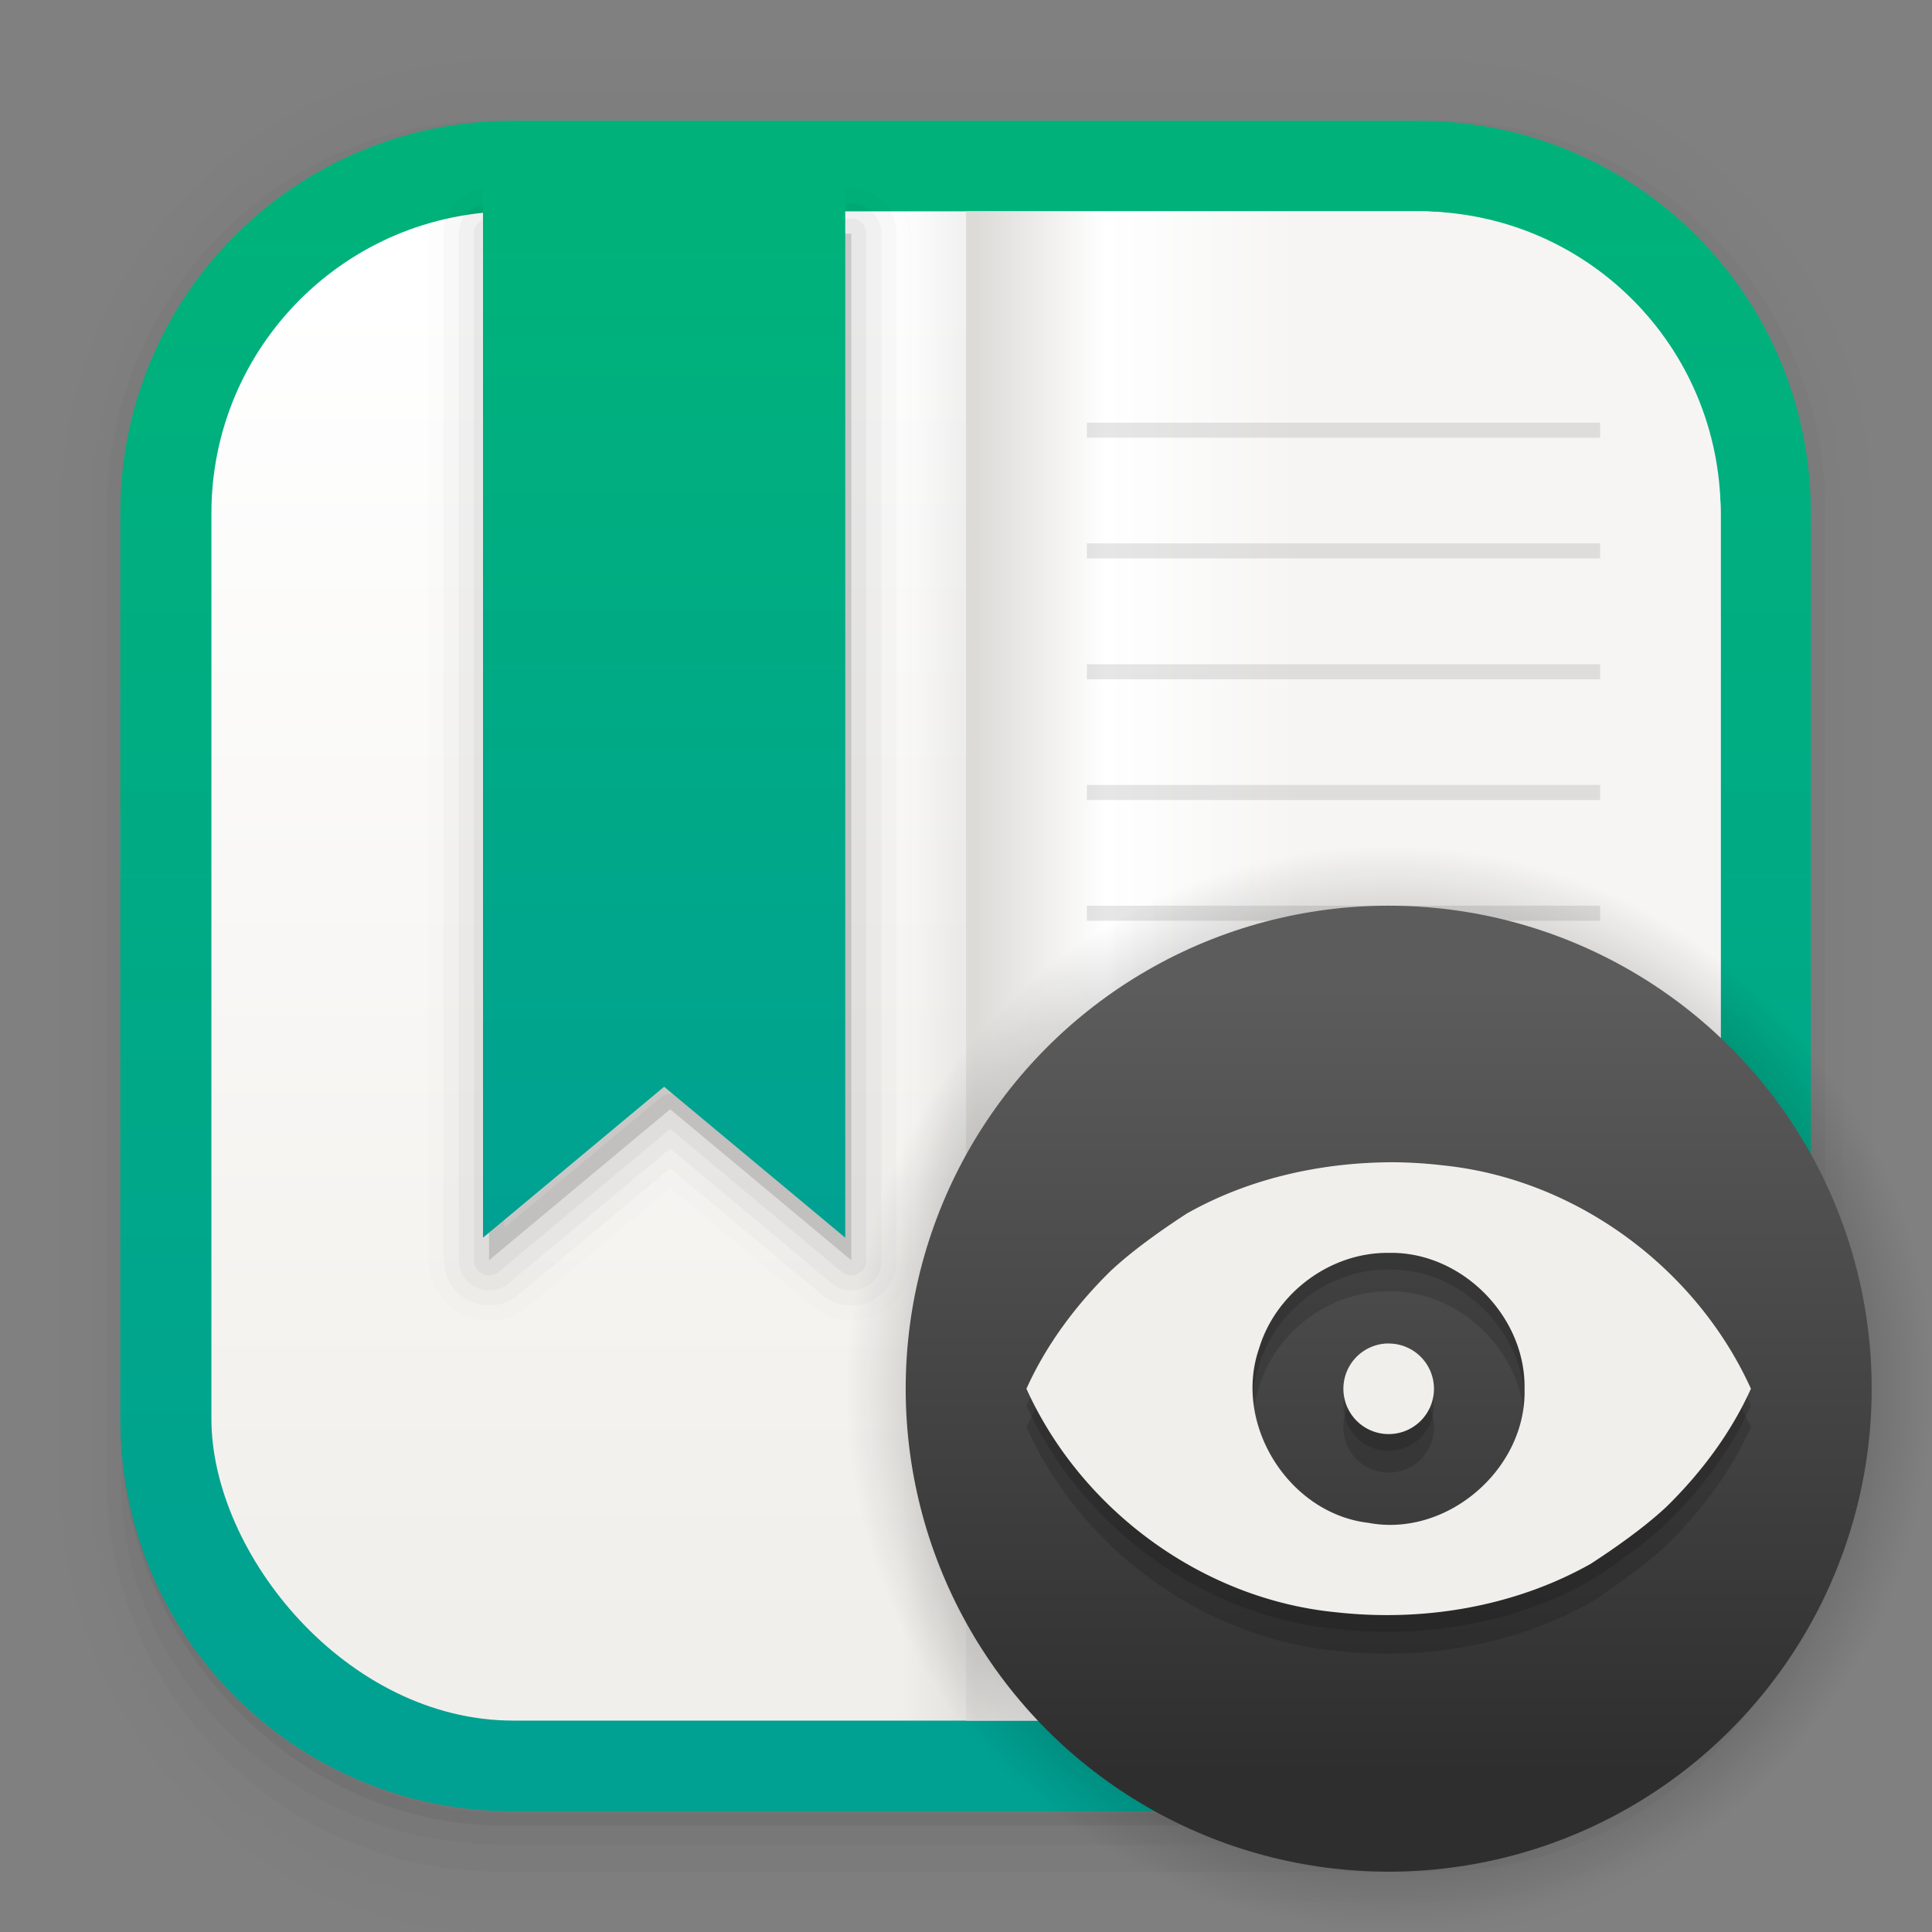
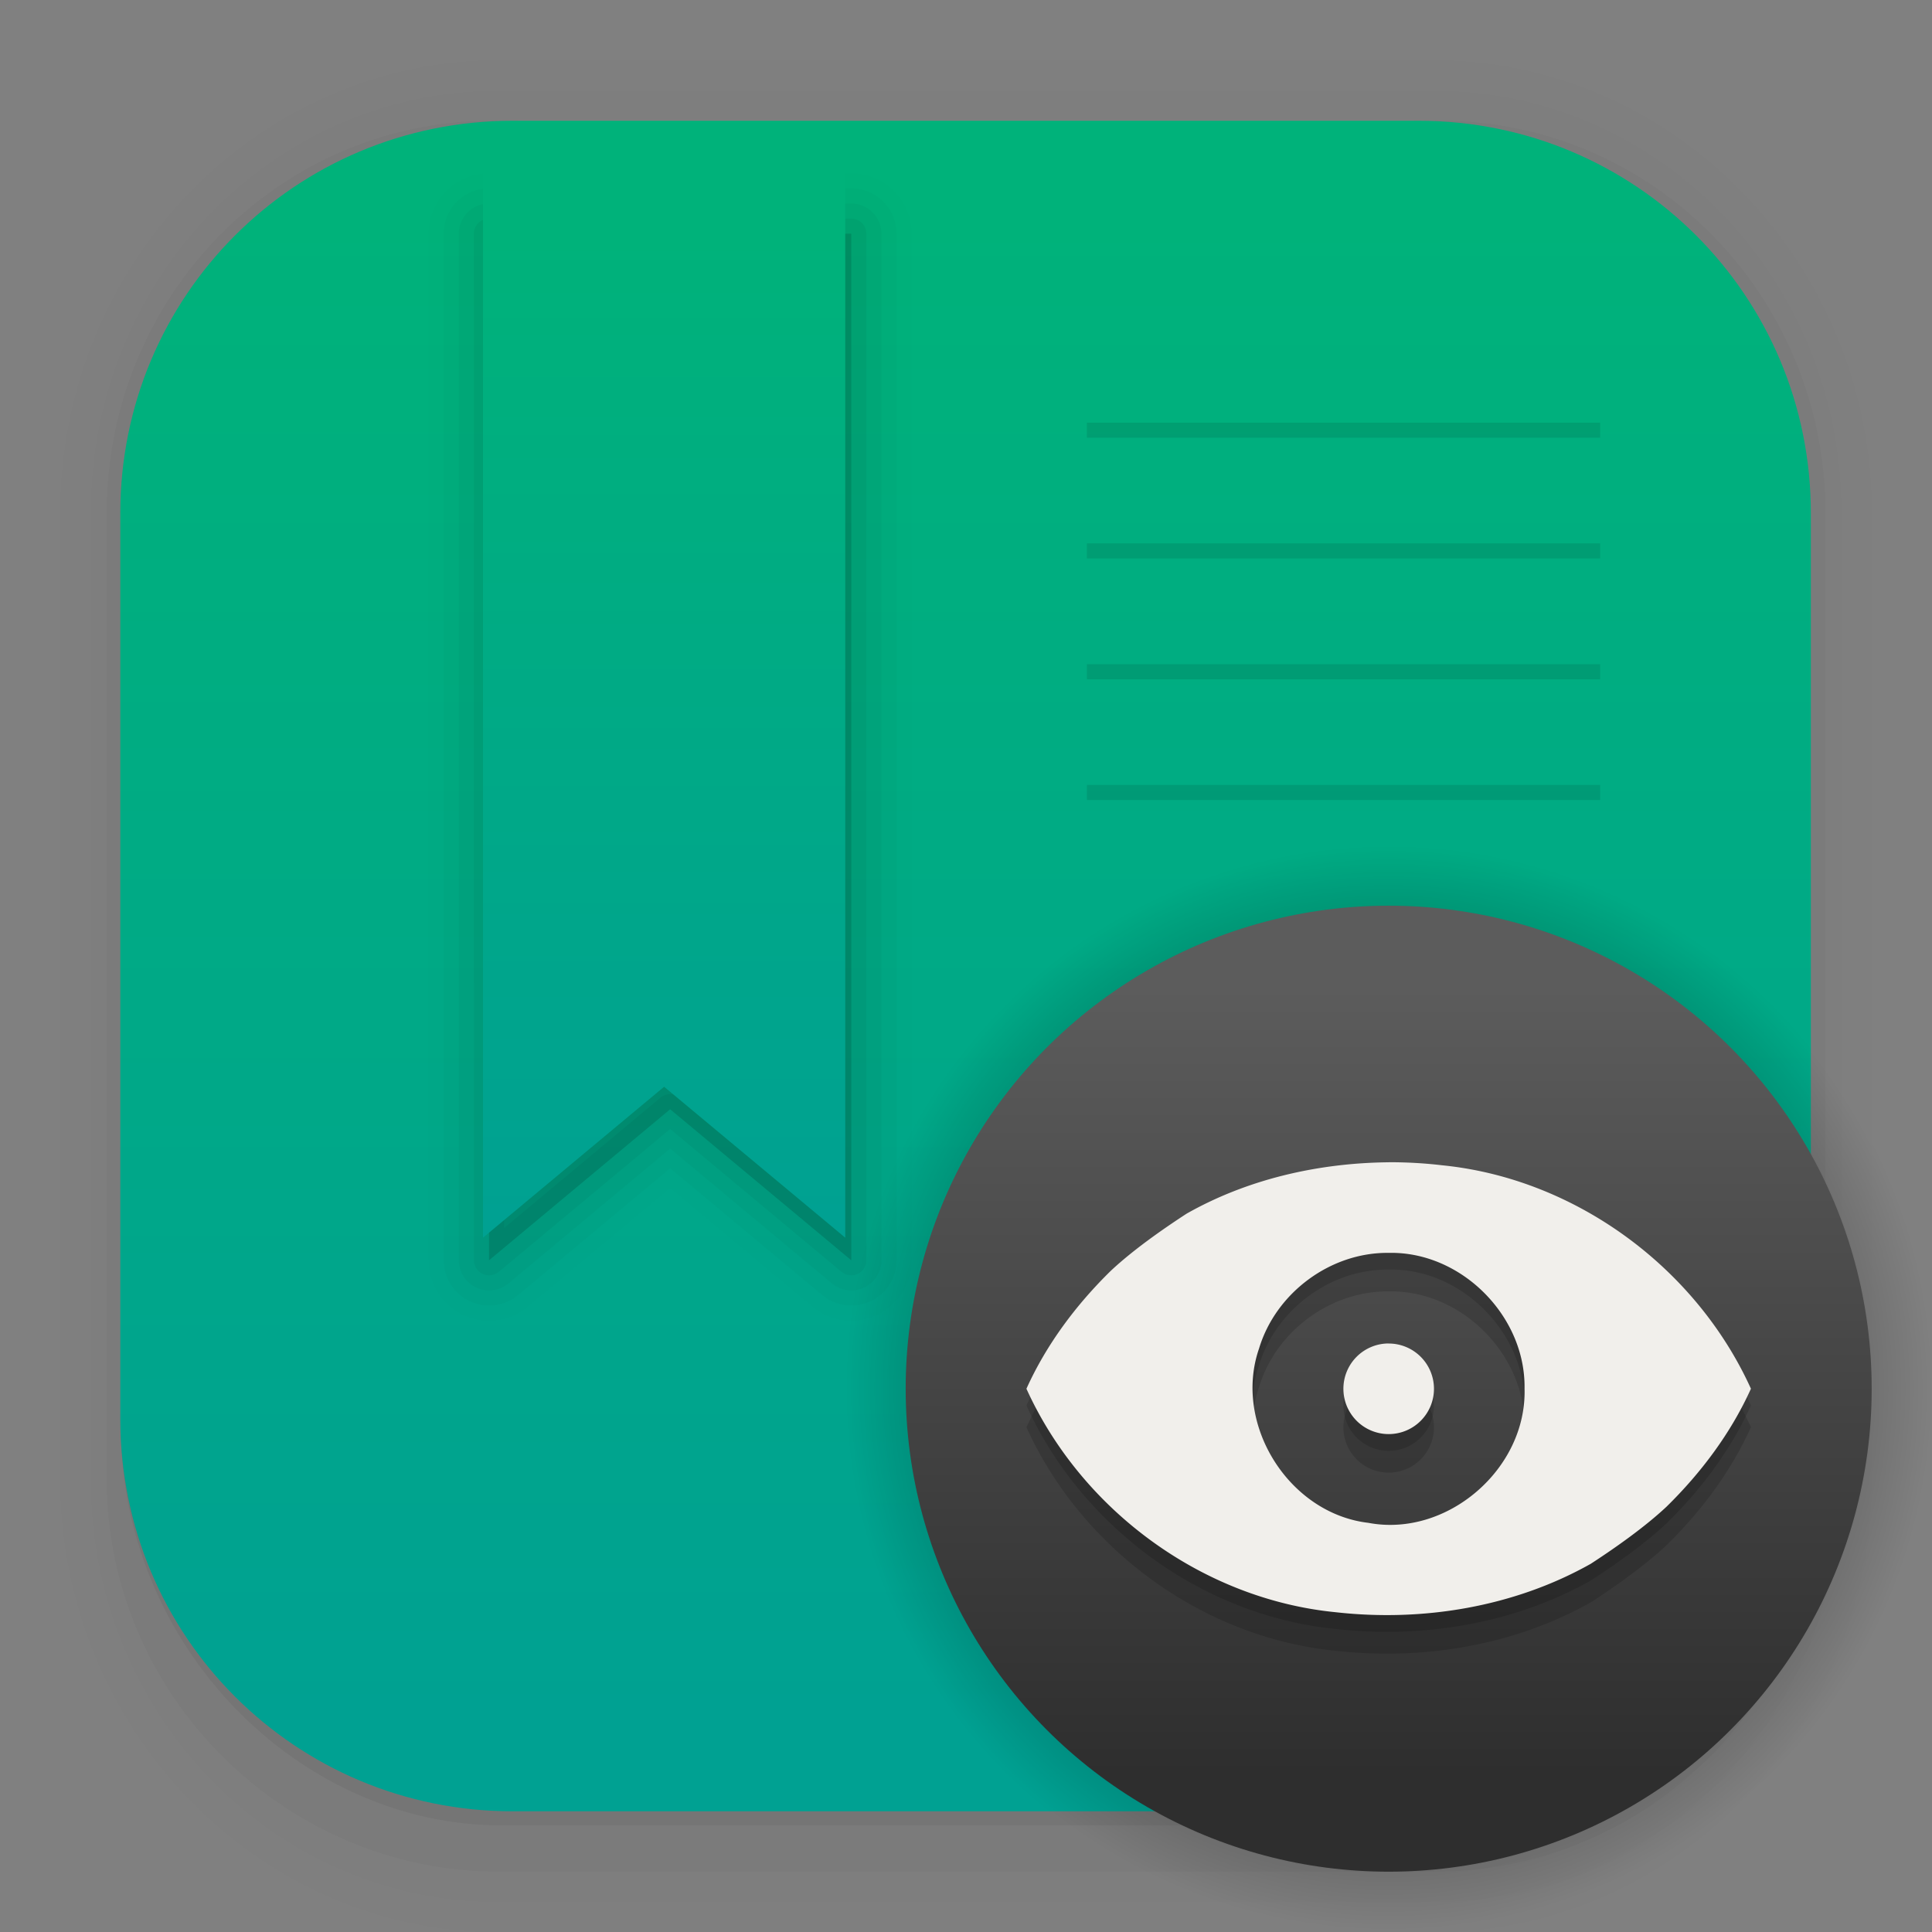
<svg xmlns="http://www.w3.org/2000/svg" xmlns:xlink="http://www.w3.org/1999/xlink" width="64" height="64" version="1.1">
  <rect width="100%" height="100%" fill="#808080" stroke="none" />
  <defs>
    <linearGradient id="a" x1="32" x2="32" y1="4.493" y2="62" gradientUnits="userSpaceOnUse">
      <stop stop-color="#00a192" offset="0" />
      <stop stop-color="#00b27a" offset="1" />
    </linearGradient>
    <linearGradient id="linearGradient1079" x1="34.002" x2="58.001" y1="46.002" y2="46.002" gradientUnits="userSpaceOnUse" xlink:href="#linearGradient862" />
    <linearGradient id="linearGradient862" x1="7.937" x2="7.937" y1="15.081" y2="1.852" gradientTransform="matrix(3.374,0,0,3.374,3.431,3.457)" gradientUnits="userSpaceOnUse">
      <stop stop-color="#f1efeb" offset="0" />
      <stop stop-color="#fff" offset="1" />
    </linearGradient>
    <linearGradient id="linearGradient1011" x1="23.255" x2="23.255" y1="40.578" y2="7.641" gradientUnits="userSpaceOnUse" xlink:href="#a" />
    <linearGradient id="linearGradient1033" x1="11.993" x2="11.993" y1="15.289" y2="8.384" gradientTransform="matrix(3.78 0 0 3.78 -6e-8 1)" gradientUnits="userSpaceOnUse">
      <stop stop-color="#2e2e2e" offset="0" />
      <stop stop-color="#5c5c5c" offset="1" />
    </linearGradient>
    <radialGradient id="radialGradient1042" cx="12.171" cy="12.171" r="4.762" gradientTransform="matrix(3.78 0 0 3.78 -6e-8 2.2574e-6)" gradientUnits="userSpaceOnUse">
      <stop offset="0" />
      <stop stop-opacity="0" offset="1" />
    </radialGradient>
    <linearGradient id="linearGradient932" x1="379.24" x2="374.24" y1="546.85" y2="546.85" gradientTransform="matrix(2.143,0,0,2.143,-769.68,-1134.5)" gradientUnits="userSpaceOnUse">
      <stop stop-color="#f6f5f4" offset="0" />
      <stop stop-color="#fff" offset=".6" />
      <stop stop-color="#dddbd8" offset="1" />
    </linearGradient>
    <linearGradient id="b-3" x1="399.57" x2="399.57" y1="545.8" y2="517.8" gradientTransform="matrix(2.143,0,0,2.143,-826.37,-1107.5)" gradientUnits="userSpaceOnUse">
      <stop stop-color="#3889e9" offset="0" />
      <stop stop-color="#5ea5fb" offset="1" />
    </linearGradient>
    <linearGradient id="linearGradient953" x1="376.35" x2="374.24" y1="546.85" y2="546.85" gradientTransform="matrix(-2.143,0,0,2.143,833.67,-1134.5)" gradientUnits="userSpaceOnUse">
      <stop stop-opacity="0" offset="0" />
      <stop stop-opacity="0" offset=".6" />
      <stop stop-opacity=".05" offset="1" />
    </linearGradient>
    <linearGradient id="linearGradient1003" x1="32.002" x2="32.002" y1="57.171" y2="7.001" gradientUnits="userSpaceOnUse" xlink:href="#a" />
    <linearGradient id="linearGradient1293" x1="7.937" x2="7.937" y1="15.081" y2="1.852" gradientTransform="matrix(3.374 0 0 3.374 3.431 3.457)" gradientUnits="userSpaceOnUse" xlink:href="#linearGradient862" />
  </defs>
  <g transform="matrix(3.78 0 0 3.78 -6e-8 2.2574e-6)" shape-rendering="auto">
    <path d="m4.369 0.529c-2.114 0-3.84 1.784-3.84 3.968v8.467c0 2.185 1.726 3.968 3.84 3.968h8.194c2.114 0 3.84-1.784 3.84-3.968v-8.467c0-2.185-1.726-3.968-3.84-3.968zm0.257 0.521h7.681c1.844 0 3.329 1.534 3.329 3.44v7.937c0 1.906-1.485 3.44-3.329 3.44h-7.681c-1.844 0-3.329-1.534-3.329-3.44v-7.937c0-1.906 1.485-3.44 3.329-3.44z" color="#000000" color-rendering="auto" dominant-baseline="auto" image-rendering="auto" opacity=".01" solid-color="#000000" stop-color="#000000" style="font-feature-settings:normal;font-variant-alternates:normal;font-variant-caps:normal;font-variant-east-asian:normal;font-variant-ligatures:normal;font-variant-numeric:normal;font-variant-position:normal;font-variation-settings:normal;inline-size:0;isolation:auto;mix-blend-mode:normal;shape-margin:0;shape-padding:0;text-decoration-color:#000000;text-decoration-line:none;text-decoration-style:solid;text-indent:0;text-orientation:mixed;text-transform:none;white-space:normal" />
    <path d="m4.359 0.794c-1.967 0-3.564 1.653-3.564 3.688v8.5c0 2.035 1.597 3.688 3.564 3.688h8.216c1.967 0 3.564-1.653 3.564-3.688v-8.5c0-2.035-1.598-3.688-3.564-3.688zm0.272 0.256h7.672c1.842 0 3.325 1.534 3.325 3.44v7.937c0 1.906-1.483 3.44-3.325 3.44h-7.672c-1.842 0-3.325-1.534-3.325-3.44v-7.937c0-1.906 1.483-3.44 3.325-3.44z" color="#000000" color-rendering="auto" dominant-baseline="auto" image-rendering="auto" opacity=".01" solid-color="#000000" stop-color="#000000" style="font-feature-settings:normal;font-variant-alternates:normal;font-variant-caps:normal;font-variant-east-asian:normal;font-variant-ligatures:normal;font-variant-numeric:normal;font-variant-position:normal;font-variation-settings:normal;inline-size:0;isolation:auto;mix-blend-mode:normal;shape-margin:0;shape-padding:0;text-decoration-color:#000000;text-decoration-line:none;text-decoration-style:solid;text-indent:0;text-orientation:mixed;text-transform:none;white-space:normal" />
    <path d="m4.31 1.058c-1.866 0-3.375 1.538-3.375 3.439v8.467c0 1.901 1.57 3.439 3.436 3.439h8.2c1.866 0 3.427-1.538 3.427-3.439v-8.467c0-1.901-1.51-3.439-3.376-3.439h-0.097c1.794 0.087 3.214 1.582 3.214 3.432v7.937c0 1.906-1.506 3.44-3.377 3.44h-7.79c-1.871 0-3.377-1.534-3.377-3.44v-7.937c0-1.85 1.42-3.345 3.214-3.432z" color="#000000" color-rendering="auto" dominant-baseline="auto" image-rendering="auto" opacity=".03" solid-color="#000000" stop-color="#000000" style="font-feature-settings:normal;font-variant-alternates:normal;font-variant-caps:normal;font-variant-east-asian:normal;font-variant-ligatures:normal;font-variant-numeric:normal;font-variant-position:normal;font-variation-settings:normal;inline-size:0;isolation:auto;mix-blend-mode:normal;shape-margin:0;shape-padding:0;text-decoration-color:#000000;text-decoration-line:none;text-decoration-style:solid;text-indent:0;text-orientation:mixed;text-transform:none;white-space:normal" />
-     <path transform="scale(.265)" d="m4 46.969v2.031c0 6.648 5.896 12 12.544 12h30.961c6.648 0 12.495-5.352 12.495-12v-1.992c-0.021 7.185-5.81 12.963-13 12.963h-29.998c-7.203 0-13.002-5.799-13.002-13.002z" color="#000000" color-rendering="auto" dominant-baseline="auto" image-rendering="auto" opacity=".03" solid-color="#000000" stop-color="#000000" style="font-feature-settings:normal;font-variant-alternates:normal;font-variant-caps:normal;font-variant-east-asian:normal;font-variant-ligatures:normal;font-variant-numeric:normal;font-variant-position:normal;font-variation-settings:normal;inline-size:0;isolation:auto;mix-blend-mode:normal;shape-margin:0;shape-padding:0;text-decoration-color:#000000;text-decoration-line:none;text-decoration-style:solid;text-indent:0;text-orientation:mixed;text-transform:none;white-space:normal" />
    <path d="m1.058 11.906v0.592c0 1.939 1.573 3.499 3.332 3.499h8.16c1.759 0 3.324-1.561 3.324-3.499v-0.581c-0.006 2.095-1.537 3.78-3.439 3.78h-7.937c-1.906 0-3.44-1.691-3.44-3.792z" color="#000000" color-rendering="auto" dominant-baseline="auto" image-rendering="auto" opacity=".05" solid-color="#000000" stop-color="#000000" style="font-feature-settings:normal;font-variant-alternates:normal;font-variant-caps:normal;font-variant-east-asian:normal;font-variant-ligatures:normal;font-variant-numeric:normal;font-variant-position:normal;font-variation-settings:normal;inline-size:0;isolation:auto;mix-blend-mode:normal;shape-margin:0;shape-padding:0;text-decoration-color:#000000;text-decoration-line:none;text-decoration-style:solid;text-indent:0;text-orientation:mixed;text-transform:none;white-space:normal" />
  </g>
  <path d="m16.987 4c-7.203 0-13.002 5.799-13.002 13.002v29.998c0 7.203 5.799 13.002 13.002 13.002h29.998c7.203 0 13.002-5.799 13.002-13.002v-29.998c0-7.203-5.799-13.002-13.002-13.002z" fill="url(#linearGradient1003)" stroke-width="3.78" />
-   <rect x="7.003" y="7" width="49.997" height="49.997" rx="10" ry="10" fill="url(#linearGradient1293)" stroke-width="3.374" />
-   <path d="m17.004 7c-5.54 0-10 4.46-10 10v29.998c0 5.54 4.46 10 10 10h14.998v-49.997z" fill="url(#linearGradient953)" stroke-width="3.374" />
  <circle cx="32.02" cy="32.044" r="30.001" fill-opacity="0" stroke-width="1.571" />
  <circle cx="32.02" cy="32.044" r="0" fill="url(#b-3)" stroke-width="1.571" />
-   <path d="m46.999 7c5.54 0 10 4.46 10 10v29.998c0 5.54-4.46 10-10 10h-14.998v-49.997z" fill="url(#linearGradient932)" stroke-width="3.374" />
  <g transform="matrix(3.78 0 0 3.78 -6e-8 2.2574e-6)" stroke-width=".265">
    <rect x="9.525" y="3.704" width="4.498" height=".132" rx="0" ry="0" opacity=".1" />
    <rect x="9.525" y="4.762" width="4.498" height=".132" rx="0" ry="0" opacity=".1" />
    <rect x="9.525" y="5.821" width="4.498" height=".132" rx="0" ry="0" opacity=".1" />
    <rect x="9.525" y="6.879" width="4.498" height=".132" rx="0" ry="0" opacity=".1" />
-     <rect x="9.525" y="7.937" width="4.498" height=".132" rx="0" ry="0" opacity=".1" />
    <rect x="9.525" y="8.996" width="4.498" height=".132" rx="0" ry="0" opacity=".1" />
  </g>
  <circle cx="46.002" cy="46.002" r="18" fill="url(#radialGradient1042)" stroke-width="4.252" />
  <circle cx="46.002" cy="46.002" r="16" fill="url(#linearGradient1033)" stroke-width="3.78" />
  <g transform="matrix(3.78 0 0 3.78 -6e-8 2.2574e-6)" stroke-linecap="round" stroke-linejoin="round">
    <g stroke="#000">
      <path d="m4.285 2.048h3.175v8.996l-1.587-1.323-1.587 1.323z" opacity=".01" stroke-width="1.058" />
      <path d="m4.285 2.048h3.175v8.996l-1.587-1.323-1.587 1.323z" opacity=".02" stroke-width=".794" />
      <path d="m4.285 2.048h3.175v8.996l-1.587-1.323-1.587 1.323z" opacity=".03" stroke-width=".529" />
      <path d="m4.285 2.048h3.175v8.996l-1.587-1.323-1.587 1.323z" opacity=".04" stroke-width=".265" />
    </g>
    <path d="m4.285 2.048h3.175v8.996l-1.587-1.323-1.587 1.323z" opacity=".05" stroke-width=".397" />
  </g>
  <path d="m16 4.735h12v36.265l-6-5-6 5z" fill="url(#linearGradient1011)" stroke-linecap="round" stroke-linejoin="round" stroke-width="1.5" />
  <g stroke-width="2.4">
    <path d="m46.002 39.779c-2.326 0.023-4.668 0.554-6.694 1.702-0.808 0.526-1.777 1.206-2.508 1.89-1.15 1.126-2.134 2.438-2.798 3.91 1.822 4.02 5.829 6.967 10.236 7.402 2.891 0.327 5.917-0.172 8.458-1.603 0.808-0.526 1.777-1.206 2.508-1.89 1.15-1.128 2.134-2.441 2.798-3.91-1.822-4.02-5.83-6.967-10.236-7.402-0.586-0.07-1.176-0.101-1.764-0.101zm0 3.001c2.41-0.053 4.545 2.103 4.5 4.501 0.077 2.65-2.563 4.937-5.174 4.442-2.636-0.31-4.488-3.267-3.621-5.773 0.554-1.843 2.364-3.192 4.296-3.17zm0 3.001a1.5 1.5 0 0 0-1.5 1.502 1.5 1.5 0 0 0 1.5 1.5 1.5 1.5 0 0 0 1.5-1.5 1.5 1.5 0 0 0-1.5-1.5z" opacity=".15" />
    <path d="m46.002 39.056c-2.326 0.023-4.668 0.554-6.694 1.702-0.808 0.526-1.777 1.206-2.508 1.89-1.15 1.126-2.134 2.438-2.798 3.91 1.822 4.02 5.829 6.967 10.236 7.402 2.891 0.327 5.917-0.172 8.458-1.603 0.808-0.526 1.777-1.206 2.508-1.89 1.15-1.128 2.134-2.441 2.798-3.91-1.822-4.02-5.83-6.967-10.236-7.402-0.586-0.07-1.176-0.101-1.764-0.101zm0 3.001c2.41-0.053 4.545 2.103 4.5 4.501 0.077 2.65-2.563 4.937-5.174 4.442-2.636-0.31-4.488-3.267-3.621-5.773 0.554-1.843 2.364-3.192 4.296-3.17zm0 3.001a1.5 1.5 0 0 0-1.5 1.502 1.5 1.5 0 0 0 1.5 1.5 1.5 1.5 0 0 0 1.5-1.5 1.5 1.5 0 0 0-1.5-1.5z" opacity=".15" />
    <path d="m46.002 38.502c-2.326 0.023-4.668 0.554-6.694 1.702-0.808 0.526-1.777 1.206-2.508 1.89-1.15 1.126-2.134 2.438-2.798 3.91 1.822 4.02 5.829 6.967 10.236 7.402 2.891 0.327 5.917-0.172 8.458-1.603 0.808-0.526 1.777-1.206 2.508-1.89 1.15-1.128 2.134-2.441 2.798-3.91-1.822-4.02-5.83-6.967-10.236-7.402-0.586-0.07-1.176-0.101-1.764-0.101zm0 3.001c2.41-0.053 4.545 2.103 4.5 4.501 0.077 2.65-2.563 4.937-5.174 4.442-2.636-0.31-4.488-3.267-3.621-5.773 0.554-1.843 2.364-3.192 4.296-3.17zm0 3.001a1.5 1.5 0 0 0-1.5 1.502 1.5 1.5 0 0 0 1.5 1.5 1.5 1.5 0 0 0 1.5-1.5 1.5 1.5 0 0 0-1.5-1.5z" fill="url(#linearGradient1079)" />
  </g>
</svg>